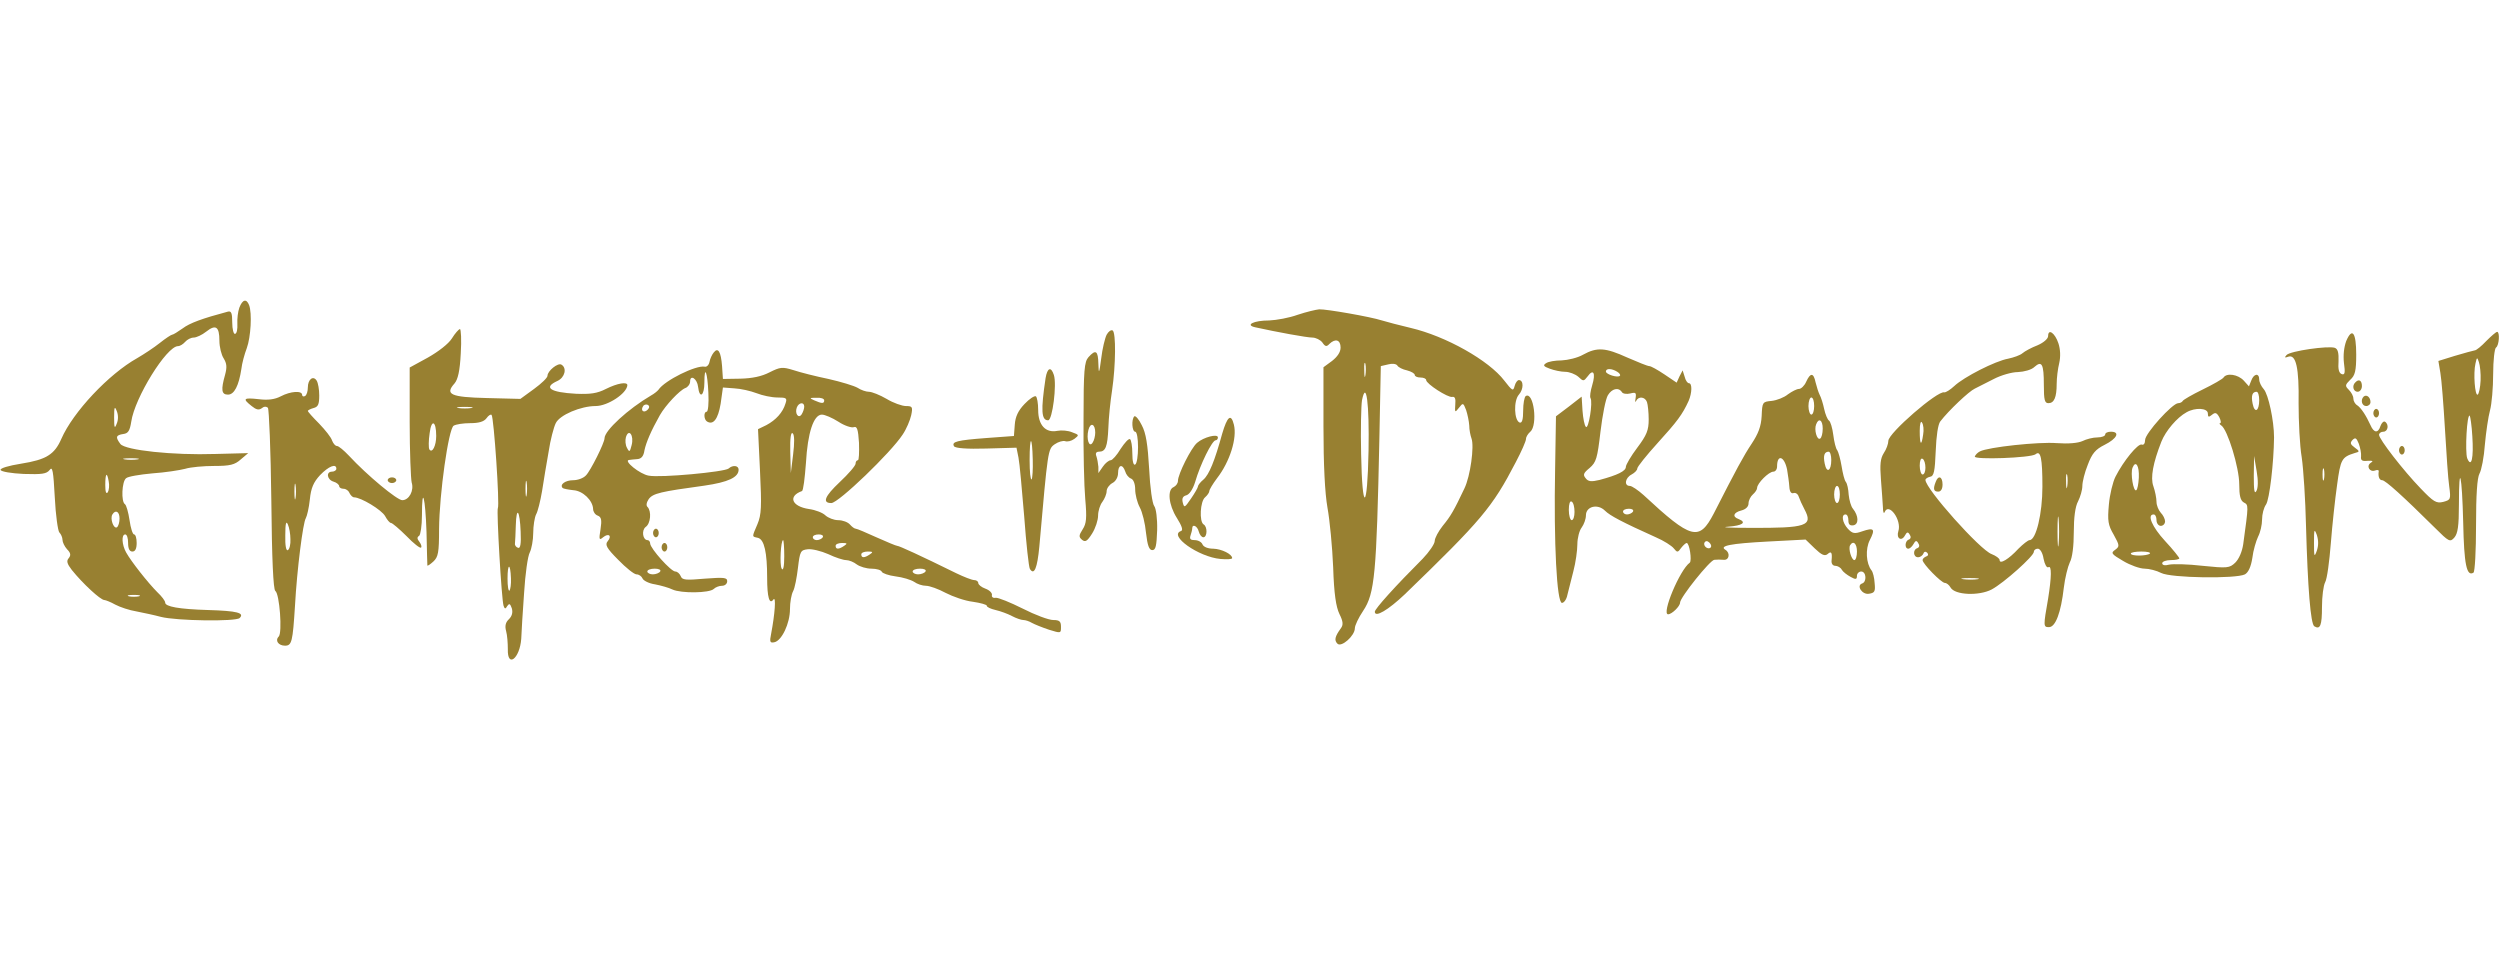
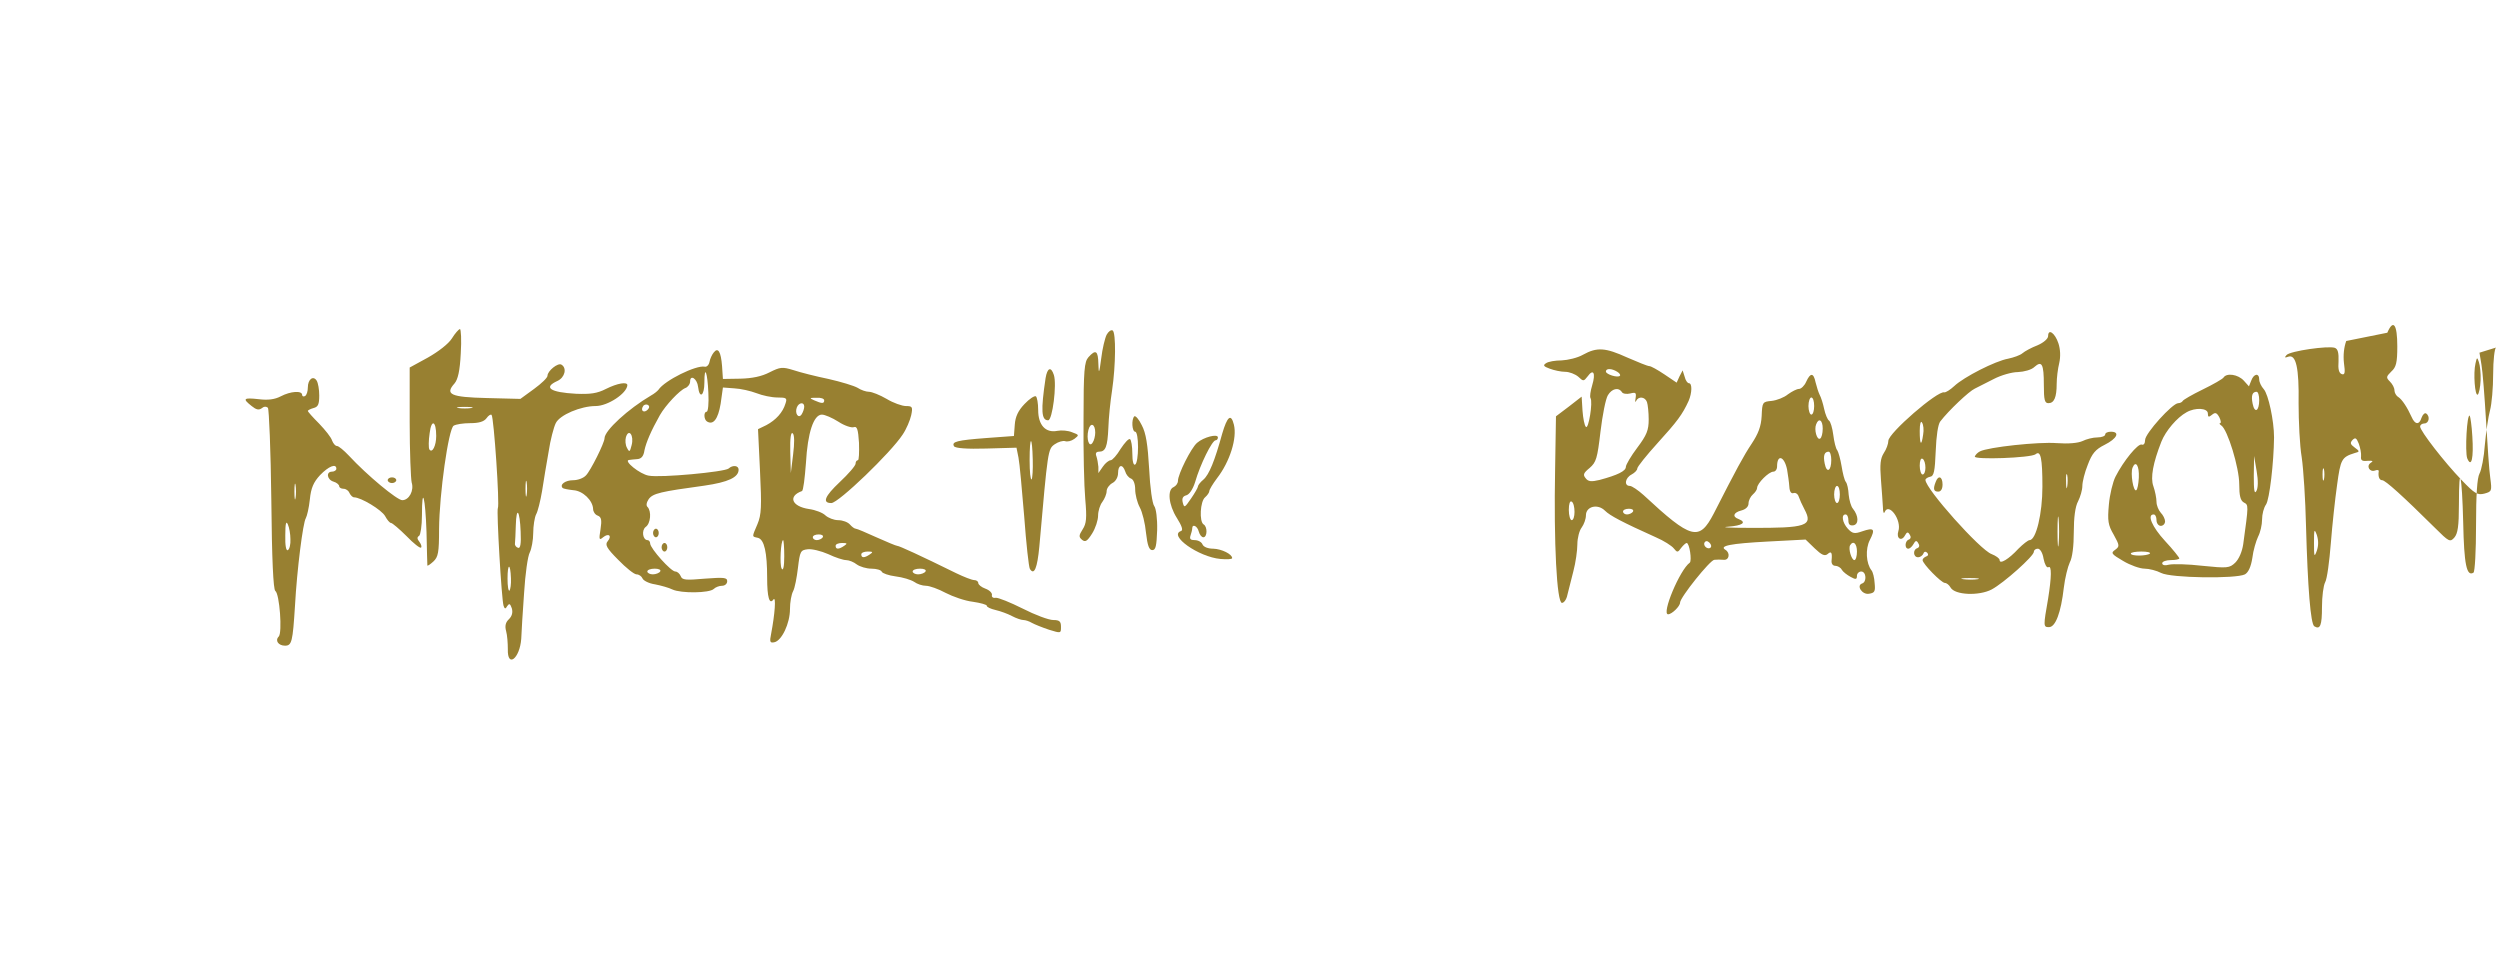
<svg xmlns="http://www.w3.org/2000/svg" height="967" viewBox="13.1 113.3 876.3 129.7" width="2500">
  <g fill="#988031">
-     <path d="m97 116.5c-.5 1.4-.8 3.9-.7 5.7s-.2 3.4-.8 3.5c-.5.2-1-1.6-1-4 0-3.2-.3-4.1-1.5-3.8-9 2.4-13.4 4-15.9 5.9-1.7 1.2-3.3 2.2-3.7 2.2-.3 0-2.3 1.3-4.3 2.9s-5.5 3.9-7.9 5.3c-10 5.6-22.5 18.9-26.6 28.3-2.4 5.5-5.3 7.3-14.1 8.7-4.4.7-7.4 1.6-7.2 2.2s3.8 1.2 8.1 1.4c6.4.2 8 0 9.1-1.4 1-1.4 1.3.3 1.8 9.6.3 6.2 1.1 11.8 1.6 12.3.6.6 1.1 1.8 1.1 2.6s.7 2.3 1.6 3.3c1.3 1.3 1.4 2.1.6 3.1-.9 1-.6 2 1.1 4.2 3.7 4.6 10 10.5 11.4 10.5.4 0 2.2.7 3.8 1.6 1.7.9 5 2 7.5 2.4 2.5.5 6.3 1.3 8.5 1.9 5.4 1.4 26.3 1.7 27.6.4 1.8-1.8-.9-2.5-11-2.8-10.3-.3-15.1-1.2-15.1-2.6 0-.6-1.2-2.2-2.8-3.7-3.2-3.2-9.2-10.8-10.9-13.9-1.5-2.7-1.7-6.3-.3-6.3.6 0 1 1.3 1 3 0 2 .5 3 1.5 3s1.5-1 1.5-3c0-1.7-.4-3-.9-3s-1.2-2.2-1.6-5c-.4-2.7-1.1-5.2-1.6-5.6-1.4-.8-1.1-8 .4-9.1.6-.6 4.8-1.3 9.2-1.7 4.4-.3 9.6-1.1 11.5-1.6 1.9-.6 6.5-1 10.2-1 5.5 0 7.2-.4 9.3-2.3l2.6-2.2-11.5.3c-14.8.5-31.6-1.3-33.3-3.5-1.8-2.4-1.6-3.1 1-3.5 1.7-.2 2.3-1.1 2.8-4.3 1.2-8.4 12.4-26.5 16.4-26.5.7 0 1.8-.7 2.5-1.5s2-1.5 3-1.5c.9 0 2.9-.9 4.4-2.1 3.3-2.6 4.6-1.8 4.6 3.2 0 2.2.7 5 1.5 6.2 1.1 1.8 1.2 3.1.5 5.7-1.5 5.3-1.3 7 1 7 2.2 0 3.8-3.1 4.7-9 .2-1.9 1.1-5.2 1.9-7.3 1.4-3.8 1.9-12.3.8-15.1-.9-2.3-2.3-2-3.4.9zm-43 40.7c-.7 1.9-.9 1.5-.9-2.2s.2-4.1.9-2.3c.6 1.4.6 3.2 0 4.5zm7.3 12.5c-1.3.2-3.3.2-4.5 0-1.3-.2-.3-.4 2.2-.4s3.5.2 2.3.4zm-10.1 7.7c.3 1.4.1 3.1-.3 3.8-.6.8-.9-.1-.9-2.5 0-4.2.6-4.8 1.2-1.3zm3.8 13c0 1.4-.4 2.7-.9 3.1-1.2.7-2.5-3.1-1.6-4.5 1.1-1.8 2.5-1 2.5 1.4zm6.8 27.3c-1 .2-2.6.2-3.5 0-1-.3-.2-.5 1.7-.5s2.7.2 1.8.5zm406.2-98.7c-3 1.1-7.5 1.9-10 2-5.5 0-8.6 1.6-4.9 2.4 7.7 1.7 18.1 3.6 20 3.6 1.2 0 2.8.8 3.5 1.7 1 1.5 1.5 1.6 2.5.5 2.1-2 3.9-1.4 3.9 1.3 0 1.6-1.1 3.2-3 4.7l-3 2.2v20.7c0 13.5.5 23.4 1.4 28.5.8 4.4 1.7 13.7 2 20.9.3 9.4 1 13.9 2.2 16.4 1.3 2.6 1.4 3.8.5 5-2.1 2.9-2.4 4.2-1.2 5.4 1.4 1.4 6.1-2.8 6.1-5.4 0-1 1.3-3.7 2.9-6.1 4.1-6.1 4.7-13 5.7-60.5l.5-25.3 2.6-.6c1.4-.4 2.8-.2 3.2.4.3.6 1.9 1.4 3.4 1.7 1.5.4 2.7 1.1 2.7 1.6s.9.9 2 .9 2 .4 2 .9c0 1.3 7.6 6.2 9.1 5.9 1-.2 1.3.6 1.1 2.7-.2 2.8-.1 2.9 1.3 1.1s1.5-1.8 2.5.8c.5 1.5 1 3.9 1.1 5.4 0 1.5.4 3.5.8 4.6 1 2.7-.4 13.2-2.5 17.5-3.7 7.8-4.8 9.7-7.6 13.1-1.5 1.9-2.8 4.3-2.8 5.3s-1.9 3.8-4.2 6.2c-9.7 9.7-16.8 17.6-16.8 18.6 0 2.2 4.7-.6 10.5-6.1 26.9-26 30.7-30.5 38.9-46.3 2-3.8 3.6-7.4 3.6-8.2 0-.7.7-1.8 1.5-2.5 2.7-2.3 1.2-14.2-1.6-12.5-.5.4-.9 2.7-.9 5.1 0 3.2-.4 4.4-1.2 4.2-2-.7-2.2-7.7-.3-9.8 1.7-1.9 1.7-5.1 0-5.1-.5 0-1.2.9-1.5 2.1-.5 1.9-.8 1.7-3.6-1.9-5.4-7.1-20.5-15.6-32.9-18.5-3.8-.9-8.4-2.1-10-2.6-4-1.3-19.5-4-22-3.9-1.1.1-4.5.9-7.5 1.9zm23.7 21.2c-.2 1.3-.4.5-.4-1.7-.1-2.2.1-3.2.4-2.3.2 1 .2 2.8 0 4zm1.1 26.5c-.4 21.2-2.2 22-2.6 1.1-.2-8.4 0-16.8.3-18.8 1.5-7.4 2.6 1.1 2.3 17.7z" />
-     <path d="m171.5 127.3c-1.2 1.9-4.7 4.6-8.4 6.7l-6.4 3.5v19.1c0 10.4.4 20 .7 21.2.9 2.8-.9 6.2-3.3 6.2-1.8 0-12.3-8.7-18.7-15.6-1.8-1.9-3.6-3.4-4.2-3.4s-1.3-.9-1.7-1.9c-.3-1.1-2.4-3.7-4.5-5.9-2.2-2.2-4-4.2-4-4.5 0-.2.9-.7 2-1 1.6-.4 2-1.3 2-4.4 0-2.1-.4-4.4-.9-5.2-1.2-1.9-3.1-.5-3.1 2.4 0 1.3-.4 2.7-1 3-.5.3-1 .1-1-.4 0-1.6-4.1-1.3-7.5.5-2.1 1.1-4.5 1.4-7.7 1-5.4-.6-5.8-.2-2.5 2.4 1.6 1.3 2.5 1.5 3.5.8.8-.7 1.6-.7 2.2-.2.4.5 1 15 1.2 32.2.2 21.1.7 31.5 1.4 32 1.5 1 2.5 14.7 1.2 16-1.4 1.4-.1 3.2 2.2 3.2 2.4 0 2.7-1.4 3.5-14 .7-12.7 2.8-29.2 3.8-30.7.4-.7 1.1-3.6 1.4-6.5.4-4.1 1.3-6.1 3.6-8.6 3-3.1 5.7-4.2 5.7-2.2 0 .5-.7 1-1.5 1-2.2 0-1.8 2.8.5 3.5 1.1.3 2 1.1 2 1.6s.7.9 1.5.9c.9 0 1.8.7 2.1 1.5.4.8 1.1 1.5 1.6 1.5 2.4 0 9.7 4.4 10.9 6.6.7 1.3 1.6 2.4 2.1 2.4.4 0 2.9 2.1 5.4 4.6 2.5 2.6 4.8 4.4 5.1 4 .3-.3 0-1.2-.6-2-.8-1-.9-1.6-.1-2.1.5-.3 1-3.6 1-7.2 0-10.9 1.2-6.3 1.6 5.9.1 6.2.3 11.5.3 11.7.1.2 1-.4 2.1-1.4 1.7-1.6 2-3.1 2-11.4.1-12.4 3.3-35 5.1-36.2.8-.5 3.4-.9 5.8-.9 3 0 4.8-.5 5.7-1.7.7-1 1.5-1.5 1.8-1.2.8.7 2.9 31.7 2.2 32.7-.5.9 1.3 32 2 34.2.4 1.2.7 1.2 1.3.1.7-1 1-.9 1.6.8.4 1.4.1 2.7-1 3.8-1.2 1.1-1.5 2.4-1 4.2.4 1.4.6 4.3.6 6.3-.2 6.8 4.2 3.3 4.7-3.6.1-2.3.5-9.5 1-16.1.4-6.6 1.3-13 2-14.2.6-1.2 1.2-4.3 1.2-6.8s.5-5.5 1-6.5c.6-1 1.5-4.7 2.1-8.2.5-3.5 1.6-9.7 2.3-13.8.6-4.1 1.8-8.6 2.5-10 1.4-2.9 8.8-6 14-6 4.2 0 10.9-4.4 11.1-7.3 0-1.3-3.5-.7-7.5 1.3-3.1 1.6-5.5 1.9-10.5 1.7-9.1-.5-11.6-2.2-6.5-4.5 2.6-1.2 3.4-4.5 1.4-5.7-1.2-.8-4.9 2.2-4.9 3.9 0 .7-2.1 2.7-4.7 4.6l-4.8 3.5-11.8-.3c-12.7-.3-14.7-1.3-11.3-5.1 1.2-1.4 1.9-4.4 2.2-10.5.3-4.7.1-8.6-.3-8.6-.4.1-1.7 1.5-2.8 3.3zm6.8 24.4c-1.3.2-3.3.2-4.5 0-1.3-.2-.3-.4 2.2-.4s3.5.2 2.3.4zm-12.3 9.8c0 3.4-1.4 6.2-2.4 4.7-.3-.5-.3-3.1.1-5.7.6-5 2.3-4.4 2.3 1zm31.7 20.7c-.2 1.3-.4.3-.4-2.2s.2-3.5.4-2.3c.2 1.3.2 3.3 0 4.5zm-81 1c-.2 1.3-.4.3-.4-2.2s.2-3.5.4-2.3c.2 1.3.2 3.3 0 4.5zm78.9 11.9c.2 4.2-.1 5.9-.9 5.6-.7-.2-1.2-.9-1.1-1.5.1-.7.2-3.5.3-6.4.2-6.9 1.4-5.3 1.7 2.3zm-80.7 2.6c.1 1.7-.3 3.5-.9 3.8-.6.4-1-1.6-.9-5.2 0-4.2.3-5.2.9-3.8.5 1.1.9 3.4.9 5.2zm77.3 13.7c.1 2-.2 3.9-.5 4.3-.4.3-.7-1.5-.7-4.2 0-5.5 1-5.6 1.2-.1zm208.8-85.4c-.6 1.2-1.5 4.9-1.9 8.3-.7 5.4-.9 5.7-1 1.9-.1-4.6-.9-5.2-3.5-2.3-1.4 1.6-1.7 4.5-1.7 21.7-.1 11 .2 23.6.6 28 .6 6.7.4 8.6-.9 10.6-1.4 2.2-1.4 2.7-.2 3.7 1.1.9 1.8.5 3.5-2.2 1.2-1.9 2.1-4.7 2.1-6.3s.7-3.8 1.5-4.8c.8-1.1 1.5-2.8 1.5-3.8 0-.9.9-2.2 2-2.8 1.2-.6 2-2.1 2-3.5 0-3 1.6-3.3 2.5-.6.3 1.1 1.2 2.2 2 2.5.9.3 1.5 1.9 1.5 3.8 0 1.8.7 4.6 1.6 6.3.9 1.6 1.9 5.7 2.2 9 .5 4.4 1.1 6 2.2 6 1.2 0 1.5-1.5 1.7-7 .1-4.1-.4-7.6-1-8.4-.7-.8-1.5-6.6-1.8-13-.5-8.6-1.1-12.6-2.6-15.4-1-2.1-2.2-3.4-2.6-3.1-1.1 1.1-.8 5.4.3 5.4.6 0 1 2.4 1 5.4s-.4 5.8-1 6.1c-.6.4-1-1.1-1-3.9 0-2.5-.4-4.7-.8-5-.5-.3-1.9 1.3-3.3 3.4-1.3 2.2-2.9 4-3.5 4s-1.9 1-2.7 2.2l-1.6 2.3v-2.2c-.1-1.2-.4-2.8-.7-3.7-.4-1-.1-1.6.9-1.6 2.3 0 3-1.6 3.3-8.4.1-3.4.7-9.3 1.3-13.1 1.3-8.8 1.4-20.2.2-21-.6-.3-1.5.4-2.1 1.5zm-4 34.3c0 1.2-.4 2.8-.9 3.5-1.2 2-2.3-1.2-1.5-4.4.7-2.8 2.4-2.2 2.4.9zm334-33.8c0 .9-1.6 2.3-3.7 3.2-2.1.8-4.5 2.1-5.3 2.8s-3.1 1.5-5 1.9c-4.5.8-15.5 6.4-18.9 9.6-1.4 1.3-3 2.3-3.5 2.2-2.3-.7-19.6 14.3-19.6 17 0 1-.7 3-1.6 4.3-1.2 1.9-1.4 4-1 9.2.3 3.7.6 8.1.7 9.8 0 1.6.3 2.4.6 1.7 1.4-3.6 6.1 2.8 4.8 6.7-.8 2.5 1.1 3.7 2.3 1.5.7-1.3 1.1-1.4 1.7-.3.5.7.4 1.4-.3 1.7-1.4.4-1.6 3.2-.2 3.2.5 0 1.3-.7 1.8-1.6.7-1.3 1.1-1.4 1.7-.3.5.7.4 1.4-.3 1.7-1.7.5-1.5 3.2.2 3.2.8 0 1.6-.6 1.9-1.3.2-.7.8-.8 1.3-.3s.4 1.1-.3 1.3c-.7.3-1.3.8-1.3 1.3 0 1.3 6.6 8 7.8 8 .6 0 1.5.7 2 1.6 1.5 2.7 10 3 14.4.7 4.3-2.3 14.8-11.7 14.8-13.2 0-.6.6-1.1 1.4-1.1s1.7 1.5 2 3.5c.4 2 1.1 3.3 1.7 3 1.2-.8 1.1 3.5-.1 11-1.7 9.7-1.7 10 .3 10 2.3 0 4.2-5.1 5.2-13.8.4-3.4 1.4-7.4 2.1-8.9.9-1.6 1.4-5.8 1.4-10.6 0-5.1.5-9 1.5-10.8.8-1.6 1.5-4 1.5-5.4s.8-4.7 1.9-7.4c1.5-4 2.7-5.4 5.9-7 4.4-2.2 5.5-4.6 2.2-4.6-1.1 0-2 .4-2 1 0 .5-1.2 1-2.7 1-1.6 0-3.9.6-5.3 1.3-1.6.7-4.9 1-9 .7-6.3-.5-24 1.4-26.9 2.9-.8.4-1.6 1.2-1.8 1.8-.4 1.2 19.7.5 21.3-.8 1.8-1.5 2.4 1.4 2.4 11.4 0 9.3-2.2 18.7-4.5 18.7-.5 0-2.3 1.4-3.9 3-3.4 3.7-6.6 5.6-6.6 4 0-.6-1.3-1.5-2.8-2.1-4-1.4-23.2-22.9-23.2-26 0-.4.7-.9 1.6-1.1 1.4-.2 1.7-1.9 2-9 .2-5.3.8-9.4 1.6-10.4 2.9-3.8 10.1-10.6 12.1-11.5 1.2-.6 4.2-2.1 6.7-3.4s6.3-2.4 8.4-2.4c2.2-.1 4.8-.8 5.8-1.8 2.6-2.3 3.3-1.1 3.3 6.3 0 5.3.3 6.4 1.6 6.4 2 0 2.9-2 2.9-6.8 0-2 .4-5.3.9-7.3.5-2.2.4-4.8-.3-6.9-1.2-3.6-3.6-5.3-3.6-2.5zm-43.8 34.5c-.6 4.3-1.2 3.7-1.2-1.3 0-2.5.4-3.7.8-2.9.5.7.7 2.6.4 4.2zm.8 11.6c0 1.3-.4 2.4-1 2.4-.5 0-1-1.4-1-3.1s.4-2.8 1-2.4c.6.3 1 1.7 1 3.1zm49.7 6.6c-.2 1.3-.4.5-.4-1.7-.1-2.2.1-3.2.4-2.3.2 1 .2 2.8 0 4zm-3 20c-.2 2.4-.4.5-.4-4.2s.2-6.6.4-4.3c.2 2.4.2 6.2 0 8.5zm-28.4 12.5c-1.3.2-3.5.2-5 0-1.6-.2-.5-.4 2.2-.4 2.8 0 4 .2 2.8.4zm129.2-83.5c-.8 2.2-1.1 5-.8 7.7.5 3.5.3 4.3-.8 3.9-1-.4-1.3-1.8-1.1-4.5.1-2.9-.2-4.3-1.3-4.7-2.3-.8-15.6 1.1-16.9 2.5-.8.9-.7 1.1.6.6 2.7-.9 3.8 3.9 3.6 16.3 0 6.3.4 14.9 1.1 19 .6 4.1 1.3 14.9 1.5 24 .6 21.7 1.6 34.3 2.9 35.2 2.1 1.3 2.7-.3 2.7-6.8 0-3.6.5-7.5 1.1-8.6.7-1.2 1.5-7.4 2-13.7.5-6.4 1.5-15.6 2.2-20.5 1.2-8.9 1.6-9.7 6.1-11.1 1.9-.5 1.9-.6 0-2-1.5-1.1-1.6-1.6-.7-2.6 1-1 1.4-.7 2.2 1.3.5 1.4.9 3.3.8 4.4-.2 1.5.4 1.8 2.3 1.6 1.8-.1 2.1.1 1.1.7-1.7 1.1-.4 3.4 1.5 2.7.8-.3 1.3-.2 1.3.2-.3 1.9.2 3.2 1.2 3.2 1.1 0 7.3 5.6 18.5 16.7 4.9 4.9 5.3 5.1 6.8 3.4 1.2-1.4 1.6-4 1.6-11.6 0-15.4 1.1-10.4 1.5 6.4.3 14.6 1.2 19 3.6 17.5.5-.3.9-7.7.9-16.5 0-10.9.4-16.7 1.2-18.2.7-1.2 1.6-5.8 1.9-10.2.4-4.4 1.2-9.8 1.8-12s1.1-7.9 1.1-12.7.5-9 1-9.3c1.1-.7 1.4-5.5.4-5.5-.4 0-2.1 1.5-3.8 3.2-1.7 1.8-3.5 3.3-4.1 3.3-.5.1-3.6.9-6.9 1.9l-5.8 1.8.7 4.2c.4 2.2 1.1 11.1 1.6 19.6s1.1 17.6 1.5 20.2c.6 4.5.5 4.7-2.1 5.4-2.4.6-3.4 0-7.9-4.7-6.1-6.3-14.6-17.3-14.6-18.8 0-.6.7-1.1 1.5-1.1 1.6 0 2.1-2.5.6-3.5-.5-.3-1.2.4-1.6 1.5-.8 2.6-2.3 2.5-3.5-.3-1.5-3.3-3.3-6.1-4.7-7-.7-.4-1.3-1.5-1.3-2.3 0-.9-.7-2.2-1.6-3.1-1.4-1.4-1.3-1.7.5-3.5 1.7-1.5 2.1-3.1 2.1-8.8 0-7.8-1.4-9.7-3.5-4.8zm47.1 13.8c-.1 2.5-.6 4.7-1 5-1 .6-1.6-7.5-.8-10.9.5-2.3.6-2.3 1.2-.5.4 1.1.7 4 .6 6.4zm-2.9 19.6c.5 7.6-.3 11.3-1.8 7.7-.8-2.3-.1-15.8.9-14.9.2.3.7 3.5.9 7.2zm-52 15.1c-.3 1-.5.2-.5-1.7s.2-2.7.5-1.8c.2 1 .2 2.6 0 3.5zm-2.5 25c-.9 2.5-1 2.1-1-2.7s.1-5.2 1-2.8c.6 1.9.6 3.7 0 5.5z" />
+     <path d="m171.5 127.3c-1.2 1.9-4.7 4.6-8.4 6.7l-6.4 3.5v19.1c0 10.4.4 20 .7 21.2.9 2.8-.9 6.2-3.3 6.2-1.8 0-12.3-8.7-18.7-15.6-1.8-1.9-3.6-3.4-4.2-3.4s-1.3-.9-1.7-1.9c-.3-1.1-2.4-3.7-4.5-5.9-2.2-2.2-4-4.2-4-4.5 0-.2.9-.7 2-1 1.6-.4 2-1.3 2-4.4 0-2.1-.4-4.4-.9-5.2-1.2-1.9-3.1-.5-3.1 2.4 0 1.3-.4 2.7-1 3-.5.3-1 .1-1-.4 0-1.6-4.1-1.3-7.5.5-2.1 1.1-4.5 1.4-7.7 1-5.4-.6-5.8-.2-2.5 2.4 1.6 1.3 2.5 1.5 3.5.8.8-.7 1.6-.7 2.2-.2.4.5 1 15 1.2 32.2.2 21.1.7 31.5 1.4 32 1.5 1 2.5 14.7 1.2 16-1.4 1.4-.1 3.2 2.2 3.2 2.4 0 2.7-1.4 3.5-14 .7-12.7 2.8-29.2 3.8-30.7.4-.7 1.1-3.6 1.4-6.5.4-4.1 1.3-6.1 3.6-8.6 3-3.1 5.7-4.2 5.7-2.2 0 .5-.7 1-1.5 1-2.2 0-1.8 2.8.5 3.5 1.1.3 2 1.1 2 1.6s.7.9 1.5.9c.9 0 1.8.7 2.1 1.5.4.8 1.1 1.5 1.6 1.5 2.4 0 9.7 4.4 10.9 6.6.7 1.3 1.6 2.4 2.1 2.4.4 0 2.9 2.1 5.4 4.6 2.5 2.6 4.8 4.4 5.1 4 .3-.3 0-1.2-.6-2-.8-1-.9-1.6-.1-2.1.5-.3 1-3.6 1-7.2 0-10.9 1.2-6.3 1.6 5.9.1 6.2.3 11.5.3 11.7.1.2 1-.4 2.1-1.4 1.7-1.6 2-3.1 2-11.4.1-12.4 3.3-35 5.1-36.2.8-.5 3.4-.9 5.8-.9 3 0 4.8-.5 5.7-1.7.7-1 1.5-1.5 1.8-1.2.8.7 2.9 31.7 2.2 32.7-.5.9 1.3 32 2 34.2.4 1.2.7 1.2 1.3.1.7-1 1-.9 1.6.8.4 1.4.1 2.7-1 3.8-1.2 1.1-1.5 2.4-1 4.2.4 1.4.6 4.3.6 6.3-.2 6.8 4.2 3.3 4.7-3.6.1-2.3.5-9.5 1-16.1.4-6.6 1.3-13 2-14.2.6-1.2 1.2-4.3 1.2-6.8s.5-5.5 1-6.5c.6-1 1.5-4.7 2.1-8.2.5-3.5 1.6-9.7 2.3-13.8.6-4.1 1.8-8.6 2.5-10 1.4-2.9 8.8-6 14-6 4.2 0 10.9-4.4 11.1-7.3 0-1.3-3.5-.7-7.5 1.3-3.1 1.6-5.5 1.9-10.5 1.7-9.1-.5-11.6-2.2-6.5-4.5 2.6-1.2 3.4-4.5 1.4-5.7-1.2-.8-4.9 2.2-4.9 3.9 0 .7-2.1 2.7-4.7 4.6l-4.8 3.5-11.8-.3c-12.7-.3-14.7-1.3-11.3-5.1 1.2-1.4 1.9-4.4 2.2-10.5.3-4.7.1-8.6-.3-8.6-.4.1-1.7 1.5-2.8 3.3zm6.8 24.4c-1.3.2-3.3.2-4.5 0-1.3-.2-.3-.4 2.2-.4s3.5.2 2.3.4zm-12.3 9.8c0 3.4-1.4 6.2-2.4 4.7-.3-.5-.3-3.1.1-5.7.6-5 2.3-4.4 2.3 1zm31.7 20.7c-.2 1.3-.4.3-.4-2.2s.2-3.5.4-2.3c.2 1.3.2 3.3 0 4.5zm-81 1c-.2 1.3-.4.3-.4-2.2s.2-3.5.4-2.3c.2 1.3.2 3.3 0 4.5zm78.9 11.9c.2 4.2-.1 5.9-.9 5.6-.7-.2-1.2-.9-1.1-1.5.1-.7.2-3.5.3-6.4.2-6.9 1.4-5.3 1.7 2.3zm-80.7 2.6c.1 1.7-.3 3.5-.9 3.8-.6.4-1-1.6-.9-5.2 0-4.2.3-5.2.9-3.8.5 1.1.9 3.4.9 5.2zm77.3 13.7c.1 2-.2 3.9-.5 4.3-.4.3-.7-1.5-.7-4.2 0-5.5 1-5.6 1.2-.1zm208.8-85.4c-.6 1.2-1.5 4.9-1.9 8.3-.7 5.4-.9 5.7-1 1.9-.1-4.6-.9-5.2-3.5-2.3-1.4 1.6-1.7 4.5-1.7 21.7-.1 11 .2 23.6.6 28 .6 6.7.4 8.6-.9 10.6-1.4 2.2-1.4 2.7-.2 3.7 1.1.9 1.8.5 3.5-2.2 1.2-1.9 2.1-4.7 2.1-6.3s.7-3.8 1.5-4.8c.8-1.1 1.5-2.8 1.5-3.8 0-.9.9-2.2 2-2.8 1.2-.6 2-2.1 2-3.5 0-3 1.6-3.3 2.5-.6.3 1.1 1.2 2.2 2 2.5.9.3 1.5 1.9 1.5 3.8 0 1.8.7 4.6 1.6 6.3.9 1.6 1.9 5.7 2.2 9 .5 4.4 1.1 6 2.2 6 1.2 0 1.5-1.5 1.7-7 .1-4.1-.4-7.6-1-8.4-.7-.8-1.5-6.6-1.8-13-.5-8.6-1.1-12.6-2.6-15.4-1-2.1-2.2-3.4-2.6-3.1-1.1 1.1-.8 5.4.3 5.4.6 0 1 2.4 1 5.4s-.4 5.8-1 6.1c-.6.4-1-1.1-1-3.9 0-2.5-.4-4.7-.8-5-.5-.3-1.9 1.3-3.3 3.4-1.3 2.2-2.9 4-3.5 4s-1.9 1-2.7 2.2l-1.6 2.3v-2.2c-.1-1.2-.4-2.8-.7-3.7-.4-1-.1-1.6.9-1.6 2.3 0 3-1.6 3.3-8.4.1-3.4.7-9.3 1.3-13.1 1.3-8.8 1.4-20.2.2-21-.6-.3-1.5.4-2.1 1.5zm-4 34.3c0 1.2-.4 2.8-.9 3.5-1.2 2-2.3-1.2-1.5-4.4.7-2.8 2.4-2.2 2.4.9zm334-33.8c0 .9-1.6 2.3-3.7 3.2-2.1.8-4.5 2.1-5.3 2.8s-3.1 1.5-5 1.9c-4.5.8-15.5 6.4-18.9 9.6-1.4 1.3-3 2.3-3.5 2.2-2.3-.7-19.6 14.3-19.6 17 0 1-.7 3-1.6 4.3-1.2 1.9-1.4 4-1 9.2.3 3.7.6 8.1.7 9.8 0 1.6.3 2.4.6 1.7 1.4-3.6 6.1 2.8 4.8 6.7-.8 2.5 1.1 3.7 2.3 1.5.7-1.3 1.1-1.4 1.7-.3.5.7.4 1.4-.3 1.7-1.4.4-1.6 3.2-.2 3.2.5 0 1.3-.7 1.8-1.6.7-1.3 1.1-1.4 1.7-.3.5.7.4 1.4-.3 1.7-1.7.5-1.5 3.2.2 3.2.8 0 1.6-.6 1.9-1.3.2-.7.8-.8 1.3-.3s.4 1.1-.3 1.3c-.7.3-1.3.8-1.3 1.3 0 1.3 6.6 8 7.8 8 .6 0 1.5.7 2 1.6 1.5 2.7 10 3 14.4.7 4.3-2.3 14.8-11.7 14.8-13.2 0-.6.6-1.1 1.4-1.1s1.7 1.5 2 3.5c.4 2 1.1 3.3 1.7 3 1.2-.8 1.1 3.5-.1 11-1.7 9.7-1.7 10 .3 10 2.3 0 4.2-5.1 5.2-13.8.4-3.4 1.4-7.4 2.1-8.9.9-1.6 1.4-5.8 1.4-10.6 0-5.1.5-9 1.5-10.8.8-1.6 1.5-4 1.5-5.4s.8-4.7 1.9-7.4c1.5-4 2.7-5.4 5.9-7 4.4-2.2 5.5-4.6 2.2-4.6-1.1 0-2 .4-2 1 0 .5-1.2 1-2.7 1-1.6 0-3.9.6-5.3 1.3-1.6.7-4.9 1-9 .7-6.3-.5-24 1.4-26.9 2.9-.8.4-1.6 1.2-1.8 1.8-.4 1.2 19.7.5 21.3-.8 1.8-1.5 2.4 1.4 2.4 11.4 0 9.3-2.2 18.7-4.5 18.7-.5 0-2.3 1.4-3.9 3-3.4 3.7-6.6 5.6-6.6 4 0-.6-1.3-1.5-2.8-2.1-4-1.4-23.2-22.9-23.2-26 0-.4.7-.9 1.6-1.1 1.4-.2 1.7-1.9 2-9 .2-5.3.8-9.4 1.6-10.4 2.9-3.8 10.1-10.6 12.1-11.5 1.2-.6 4.2-2.1 6.7-3.4s6.3-2.4 8.4-2.4c2.2-.1 4.8-.8 5.8-1.8 2.6-2.3 3.3-1.1 3.3 6.3 0 5.3.3 6.4 1.6 6.4 2 0 2.9-2 2.9-6.8 0-2 .4-5.3.9-7.3.5-2.2.4-4.8-.3-6.9-1.2-3.6-3.6-5.3-3.6-2.5zm-43.8 34.5c-.6 4.3-1.2 3.7-1.2-1.3 0-2.5.4-3.7.8-2.9.5.7.7 2.6.4 4.2zm.8 11.6c0 1.3-.4 2.4-1 2.4-.5 0-1-1.4-1-3.1s.4-2.8 1-2.4c.6.3 1 1.7 1 3.1zm49.7 6.6c-.2 1.3-.4.5-.4-1.7-.1-2.2.1-3.2.4-2.3.2 1 .2 2.8 0 4zm-3 20c-.2 2.4-.4.5-.4-4.2s.2-6.6.4-4.3c.2 2.4.2 6.2 0 8.5zm-28.4 12.5c-1.3.2-3.5.2-5 0-1.6-.2-.5-.4 2.2-.4 2.8 0 4 .2 2.8.4zm129.2-83.5c-.8 2.2-1.1 5-.8 7.7.5 3.5.3 4.3-.8 3.9-1-.4-1.3-1.8-1.1-4.5.1-2.9-.2-4.3-1.3-4.7-2.3-.8-15.6 1.1-16.9 2.5-.8.9-.7 1.1.6.6 2.7-.9 3.8 3.9 3.6 16.3 0 6.3.4 14.9 1.1 19 .6 4.1 1.3 14.9 1.5 24 .6 21.7 1.6 34.3 2.9 35.2 2.1 1.3 2.7-.3 2.7-6.8 0-3.6.5-7.5 1.1-8.6.7-1.2 1.5-7.4 2-13.7.5-6.4 1.5-15.6 2.2-20.5 1.2-8.9 1.6-9.7 6.1-11.1 1.9-.5 1.9-.6 0-2-1.5-1.1-1.6-1.6-.7-2.6 1-1 1.4-.7 2.2 1.3.5 1.4.9 3.3.8 4.4-.2 1.5.4 1.8 2.3 1.6 1.8-.1 2.1.1 1.1.7-1.7 1.1-.4 3.4 1.5 2.7.8-.3 1.3-.2 1.3.2-.3 1.9.2 3.2 1.2 3.2 1.1 0 7.3 5.6 18.5 16.7 4.9 4.9 5.3 5.1 6.8 3.4 1.2-1.4 1.6-4 1.6-11.6 0-15.4 1.1-10.4 1.5 6.4.3 14.6 1.2 19 3.6 17.5.5-.3.9-7.7.9-16.5 0-10.9.4-16.7 1.2-18.2.7-1.2 1.6-5.8 1.9-10.2.4-4.4 1.2-9.8 1.8-12s1.1-7.9 1.1-12.7.5-9 1-9.3l-5.8 1.8.7 4.2c.4 2.2 1.1 11.1 1.6 19.6s1.1 17.6 1.5 20.2c.6 4.5.5 4.7-2.1 5.4-2.4.6-3.4 0-7.9-4.7-6.1-6.3-14.6-17.3-14.6-18.8 0-.6.7-1.1 1.5-1.1 1.6 0 2.1-2.5.6-3.5-.5-.3-1.2.4-1.6 1.5-.8 2.6-2.3 2.5-3.5-.3-1.5-3.3-3.3-6.1-4.7-7-.7-.4-1.3-1.5-1.3-2.3 0-.9-.7-2.2-1.6-3.1-1.4-1.4-1.3-1.7.5-3.5 1.7-1.5 2.1-3.1 2.1-8.8 0-7.8-1.4-9.7-3.5-4.8zm47.1 13.8c-.1 2.5-.6 4.7-1 5-1 .6-1.6-7.5-.8-10.9.5-2.3.6-2.3 1.2-.5.4 1.1.7 4 .6 6.4zm-2.9 19.6c.5 7.6-.3 11.3-1.8 7.7-.8-2.3-.1-15.8.9-14.9.2.3.7 3.5.9 7.2zm-52 15.1c-.3 1-.5.2-.5-1.7s.2-2.7.5-1.8c.2 1 .2 2.6 0 3.5zm-2.5 25c-.9 2.5-1 2.1-1-2.7s.1-5.2 1-2.8c.6 1.9.6 3.7 0 5.5z" />
    <path d="m263.3 132.2c-.6.7-1.3 2.2-1.5 3.3s-1 1.9-1.7 1.7c-3-.6-14 4.8-16.2 8.1-.4.5-1.5 1.4-2.6 2-8 4.7-16.3 12.3-16.3 15 0 1.6-4.9 11.4-6.5 13-.9 1-2.9 1.7-4.5 1.7-2.7 0-4.8 1.5-3.7 2.7.3.3 2 .6 3.8.8 3.3.2 6.8 3.6 6.9 6.6 0 .9.7 2 1.6 2.3 1.3.5 1.5 1.5 1 4.8-.6 3.6-.5 4 .9 2.8 2-1.6 3.2-.5 1.6 1.4-1 1.2-.4 2.4 3.7 6.5 2.7 2.8 5.6 5.1 6.4 5.1.9 0 1.8.7 2.1 1.4.3.8 2.3 1.8 4.4 2.1 2.1.4 4.9 1.2 6.1 1.8 3 1.4 13 1.3 14.5-.2.6-.6 1.9-1.1 2.9-1.1s1.8-.7 1.8-1.6c0-1.3-1.1-1.4-7.8-.9-6.8.6-8 .5-8.5-.9-.4-.9-1.2-1.6-1.9-1.6-1.5 0-8.7-8-8.8-9.8 0-.6-.4-1.2-.9-1.2-1.7 0-2.2-3.4-.7-4.6 1.8-1.2 2.1-5.5.7-7-.6-.5-.4-1.6.4-2.8 1.5-2 4.1-2.6 19.5-4.7 8.3-1.2 12-2.9 12-5.6 0-1.5-2.1-1.7-3.5-.4-1.4 1.2-23.9 3.3-28 2.5-3.1-.5-9-5.3-6.9-5.5.5-.1 1.8-.2 2.9-.3 1.4-.1 2.2-1 2.5-3.1.6-2.8 2.3-6.8 5.4-12.3 2-3.5 6.9-8.7 8.9-9.5.9-.3 1.7-1.4 1.7-2.3 0-2.6 2.5-1 2.8 1.9.5 4.3 2.2 3.1 2.2-1.5 0-6.5 1.1-3.7 1.4 3.6.2 3.6-.1 6.6-.6 6.6-1.1 0-1 2.7.1 3.4 2.2 1.4 3.9-.8 4.8-6.2l.8-5.7 4 .3c2.2.1 5.7.9 7.8 1.7 2 .8 5.3 1.5 7.3 1.5 3.2 0 3.5.2 2.8 2.2-.9 3-3.3 5.7-6.7 7.5l-2.9 1.4.7 14.7c.6 12.4.5 15.3-.9 18.6-2 4.7-2 4.3.2 4.8 2.2.6 3.2 5.1 3.2 14 0 6.8.8 9.6 2.2 7.6 1-1.3.5 5.2-.8 12-.6 2.9-.4 3.3 1.1 3 2.6-.5 5.5-6.6 5.5-11.6 0-2.4.5-5.2 1.1-6.3s1.3-4.8 1.7-8.2c.7-5.8.9-6.2 3.4-6.5 1.4-.2 4.7.6 7.2 1.7 2.5 1.2 5.3 2.1 6.3 2.1s2.7.7 3.7 1.5c1.1.8 3.4 1.5 5.2 1.5s3.4.5 3.6 1.1c.2.5 2.4 1.3 4.8 1.6 2.5.3 5.4 1.2 6.5 1.9 1.1.8 2.9 1.4 4.2 1.4 1.2 0 4.3 1.1 6.9 2.5 2.5 1.3 6.8 2.8 9.5 3.1 2.7.4 4.9 1 4.9 1.4 0 .5 1.4 1.1 3.1 1.5s4.2 1.3 5.7 2.1 3.3 1.4 4 1.4 2 .4 3 1c.9.5 3.6 1.6 6 2.4 4.2 1.3 4.2 1.3 4.2-1 0-1.9-.5-2.4-2.7-2.4-1.6 0-6.4-1.8-10.7-4-4.4-2.2-8.6-3.9-9.5-3.8-.9.2-1.5-.3-1.3-1 .1-.7-.9-1.7-2.3-2.2s-2.5-1.4-2.5-2c0-.5-.6-1-1.4-1s-3.6-1.1-6.3-2.4c-12.6-6.2-20-9.6-20.7-9.6-.4 0-3.7-1.4-7.3-3-3.5-1.6-6.8-3-7.2-3-.5 0-1.4-.7-2.1-1.5s-2.5-1.5-4.1-1.5c-1.5 0-3.5-.8-4.5-1.7-.9-.9-3.5-1.9-5.7-2.2-6.1-.9-7.5-4.5-2.5-6.3.5-.2 1-4.6 1.4-9.8.6-10.7 2.7-17 5.6-17 1 0 3.6 1.1 5.8 2.5 2.1 1.4 4.6 2.2 5.4 1.9 1.1-.4 1.5.7 1.8 5.5.1 3.4 0 6.1-.4 6.1-.5 0-.8.6-.8 1.2 0 .7-2.5 3.6-5.6 6.5-5.2 4.9-6.2 7.3-2.9 7.3 2.5 0 20.9-17.7 25-24 1.3-1.9 2.6-5 3-6.8.6-2.9.4-3.2-1.8-3.2-1.4 0-4.5-1.1-6.8-2.5-2.4-1.4-5.2-2.5-6.2-2.5s-2.8-.6-4-1.4c-1.2-.7-5.8-2.1-10.2-3.1-4.4-.9-9.9-2.3-12.3-3.1-3.9-1.2-4.6-1.1-8.4.8-2.7 1.4-6 2.1-10.2 2.2l-6.1.1-.3-4.5c-.4-5.1-1.4-6.7-2.9-4.8zm38.7 16.8c0 1.2-.8 1.2-3.5 0-1.8-.8-1.7-.9.8-.9 1.5-.1 2.7.3 2.7.9zm-61.9 3.3c-1.3 1.3-2.6.3-1.6-1.2.3-.6 1.1-.8 1.7-.5.6.4.6 1-.1 1.7zm54.9-1.1c0 .7-.4 1.9-.9 2.7-1.1 1.7-2.5-.3-1.7-2.4.7-1.8 2.6-2 2.6-.3zm-60.5 13.5c-.6 2.4-.8 2.6-1.6 1-.6-1-.7-2.7-.4-3.8 1-3.2 2.9-.6 2 2.8zm56.6 3.3-.8 6.5-.2-7.5c-.1-4.7.2-7.1.9-6.4.6.6.6 3.4.1 7.4zm10.4 29c-.3.5-1.3 1-2.1 1s-1.4-.5-1.4-1c0-.6.9-1 2.1-1 1.1 0 1.7.4 1.4 1zm-13.5 6.7c0 3.6-.4 5.2-.9 4.3-.8-1.4-.3-10 .5-10 .2 0 .4 2.6.4 5.7zm21-3.7c-1.9 1.3-3 1.3-3 0 0-.6 1-1 2.3-1 1.8 0 1.9.2.7 1zm9 3c-1.9 1.3-3 1.3-3 0 0-.6 1-1 2.3-1 1.8 0 1.9.2.7 1zm-73.5 6c-.3.5-1.5 1-2.6 1-1 0-1.9-.5-1.9-1 0-.6 1.2-1 2.6-1s2.3.4 1.9 1zm93 0c-.3.5-1.5 1-2.6 1-1 0-1.9-.5-1.9-1 0-.6 1.2-1 2.6-1s2.3.4 1.9 1zm230.5-76c-1.9 1.1-5.3 1.9-7.5 2-2.2 0-4.7.4-5.5 1-1.1.7-.9 1.1 1.3 1.9 1.6.6 4 1.1 5.4 1.1 1.5 0 3.5.8 4.6 1.7 1.8 1.7 1.9 1.7 3.3-.1 2-2.8 2.9-1.2 1.6 3.1-.6 2-.9 4-.6 4.5.9 1.4-.7 11.1-1.6 10.1-.5-.4-1-3-1.2-5.7l-.3-4.9-4.5 3.5-4.5 3.4-.3 18.4c-.5 26.1.6 47 2.4 47 .7 0 1.6-1.2 1.9-2.8.4-1.5 1.3-5.2 2.1-8.3.8-3 1.4-7.3 1.4-9.5 0-2.1.7-4.8 1.5-5.8.8-1.1 1.5-3 1.5-4.3 0-3.1 4.1-4.2 6.7-1.6 1.7 1.7 6 4 17.8 9.3 2.8 1.2 5.6 3 6.3 3.9 1.2 1.5 1.4 1.5 2.6-.2.7-.9 1.6-1.7 1.9-1.7 1 0 1.9 6.2 1.1 6.9-3.5 2.5-10 18.1-7.6 18.1 1.3 0 4.2-2.8 4.2-4.1 0-1.8 10.5-14.9 12-15 .8-.1 2.3-.1 3.3 0 1.9.2 2.4-2.4.6-3.5-2.3-1.4 1.7-2.2 14.8-2.9l13.3-.7 3.2 3.1c2.4 2.3 3.5 2.8 4.5 2 1.3-1.2 1.7-.6 1.4 2.3-.1 1 .4 1.8 1.3 1.8.8 0 1.9.6 2.3 1.4.4.7 1.8 1.8 3.1 2.5 1.8 1 2.2.9 2.2-.4 0-.8.7-1.5 1.5-1.5 1.8 0 2 3.7.3 4.2-2.1.7 0 4 2.4 3.6 2-.3 2.3-.8 2-3.7-.1-1.9-.6-3.9-1.1-4.5-1.9-2.4-2.2-7.5-.6-10.6 2-3.9 1.5-4.5-2.6-3.1-2.8 1-3.5.8-5.1-.9-1.9-2.1-2.4-5-.8-5 .6 0 1 .9 1 2.1 0 1.4.5 1.9 1.8 1.7 1.9-.4 1.8-3.3-.2-5.8-.7-.8-1.3-3-1.5-4.9-.1-1.9-.5-3.9-1-4.5s-1.1-3.1-1.5-5.6c-.4-2.4-1.1-4.9-1.5-5.5-.5-.5-1.1-3-1.4-5.4s-1-4.7-1.5-5-1.3-2.2-1.7-4.1-1.1-4.1-1.6-5c-.4-.8-1-2.7-1.4-4.3-.7-3.4-1.8-3.5-3.3-.2-.6 1.4-1.8 2.5-2.5 2.5-.8 0-2.5.9-3.9 1.9-1.3 1.1-3.9 2.1-5.7 2.3-3.2.3-3.3.4-3.5 5.3-.2 3.7-1.2 6.2-3.5 9.7-2.8 4.2-5.3 8.8-13.3 24.5-5.1 9.8-7.8 9.1-24.6-6.5-1.9-1.7-4.1-3.2-4.8-3.2-2.1 0-1.7-2.8.6-4 1.1-.6 2-1.5 2-2.1s3.2-4.6 7.1-8.9c6.9-7.6 8.7-10 10.9-14.8 1.2-2.8 1.3-6.2.1-6.2-.5 0-1.2-1-1.5-2.3l-.7-2.2-1.1 2.1-1 2.2-4.3-2.9c-2.4-1.6-4.7-2.9-5.3-2.9s-4-1.4-7.7-3c-7.7-3.5-10.6-3.7-15.5-1zm12 6c.8.5 1.2 1.1.9 1.4-.7.8-4.9-.5-4.9-1.5 0-1.2 2.1-1.1 4 .1zm1.6 7.1c.3.6 1.7.8 2.9.5 2-.5 2.2-.3 1.9 1.7-.2 1.2-.2 1.6.2.9.8-1.7 3.1-1.5 3.8.4.3.9.6 3.6.6 6.1 0 3.8-.7 5.5-4 9.9-2.2 2.9-4 6-4 6.7 0 1.5-2.9 2.9-9.2 4.6-2.9.7-4 .6-4.9-.6-1-1.2-.8-1.8 1.4-3.6 2.3-2 2.7-3.3 3.8-12.7.7-5.8 1.8-11.5 2.6-12.8 1.4-2.3 3.7-2.9 4.9-1.1zm67.4 4.9c0 1.6-.4 3-1 3-.5 0-1-1.4-1-3 0-1.7.5-3 1-3 .6 0 1 1.3 1 3zm3 7.9c0 1.7-.4 3.2-.9 3.5-1.1.7-2.2-3.1-1.4-5 .9-2.4 2.3-1.5 2.3 1.5zm3 11c0 3.9-1.6 4.8-2.3 1.3-.6-2.9-.1-4.2 1.4-4.2.5 0 .9 1.3.9 2.9zm-15.5 3.3c.3 1.8.7 4.5.8 6.1.1 1.8.7 2.5 1.5 2.2.7-.2 1.5.3 1.8 1.3.3.9 1.2 2.9 2 4.4 3.1 5.8.8 6.6-19.1 6.5-7.1 0-10.6-.2-7.7-.4 5.1-.4 6.7-1.5 3.7-2.7-2.3-.8-1.8-2.3 1-3 1.5-.4 2.5-1.3 2.5-2.5 0-1 .7-2.4 1.5-3.1s1.5-1.7 1.5-2.3c0-1.6 4.1-5.7 5.7-5.7.7 0 1.3-.8 1.3-1.8 0-4.4 2.5-3.7 3.5 1zm18.5 8.8c0 1.6-.4 3-1 3-.5 0-1-1.4-1-3 0-1.7.5-3 1-3 .6 0 1 1.3 1 3zm-93 6.1c0 1.6-.4 2.9-1 2.9-.5 0-1-1.6-1-3.6 0-2.1.4-3.3 1-2.9.6.3 1 1.9 1 3.6zm20.5-.1c-.3.5-1.3 1-2.1 1s-1.4-.5-1.4-1c0-.6.9-1 2.1-1 1.1 0 1.7.4 1.4 1zm27.2 12.6c-.9.9-2.8-.6-2.1-1.8.4-.6 1-.6 1.7.1.6.6.8 1.3.4 1.7zm51.3 1.4c0 1.6-.4 3-.9 3-1 0-2.2-4-1.5-5.2 1.1-1.8 2.4-.6 2.4 2.2zm-284.4-60.8c-1.7 11.4-1.5 14.8.9 14.8 1.5 0 3.1-12.6 2-15.9-1-3.1-2.3-2.5-2.9 1.1zm412.9-.2c-.3.5-3.6 2.4-7.3 4.2s-6.8 3.6-7 4-.9.8-1.6.8c-2 0-11.6 10.6-11.6 12.9 0 1.2-.5 1.9-1.2 1.6-1.3-.4-6.3 5.6-9.2 11.3-.9 1.8-2 6.2-2.3 9.8-.5 5.6-.3 7.1 1.7 10.5 2.1 3.8 2.1 4.1.5 5.3-1.6 1.1-1.3 1.5 2.8 3.9 2.5 1.5 5.9 2.7 7.5 2.7s4.3.7 5.8 1.5c3.4 1.8 26.3 2.1 29.4.5 1.2-.7 2.1-2.6 2.6-5.8.3-2.6 1.3-5.9 2-7.4.8-1.5 1.4-4.2 1.4-6 0-1.9.6-4.2 1.4-5.3 1.2-1.8 2.7-14.5 2.8-23.5 0-5.9-2-15.1-3.6-16.9-.9-1-1.6-2.5-1.6-3.4 0-2.4-1.9-2.1-2.8.4l-.8 2-1.8-2c-2-2.2-6-2.8-7.1-1.1zm12.5 7.9c0 3.9-1.6 4.8-2.3 1.3-.6-2.9-.1-4.2 1.4-4.2.5 0 .9 1.3.9 2.9zm-18 4.7c0 1.3.3 1.4 1.4.5 1.2-1 1.7-.8 2.6.8.6 1.2.7 2.1.3 2.1s-.2.4.4.8c2.2 1.4 6.3 14.8 6.3 20.6 0 4 .4 5.7 1.6 6.4 1.7.9 1.7.7-.2 14.6-.4 2.7-1.5 5.2-2.8 6.5-2 1.9-2.7 2-11.5 1.1-5.1-.6-10.3-.7-11.7-.4-1.4.4-2.4.2-2.4-.5 0-.6 1.4-1.1 3-1.1 1.7 0 3-.3 3-.6s-2.2-3.1-5-6.1c-4.6-5-6.4-9.3-4-9.3.6 0 1 .9 1 2s.7 2 1.5 2 1.5-.7 1.5-1.6c0-.8-.7-2.2-1.5-3-.8-.9-1.5-2.6-1.5-3.8 0-1.3-.5-3.8-1.1-5.5-1.1-3-.1-8.2 2.8-15.6 1.5-3.8 5.5-8.5 8.8-10.3 3.1-1.8 7.5-1.5 7.5.4zm17 27.2c-.7 1.2-.9-.3-.9-5.3l.1-7 .9 5.3c.6 3.4.5 6-.1 7zm-41.2-4.7c-.1 2.2-.5 4.2-.9 4.4-1 .7-2.1-5.9-1.3-7.9 1.1-2.7 2.4-.7 2.2 3.5zm3.9 26.6c-1 .9-6.7 1-6.7 0 0-.4 1.7-.7 3.7-.7s3.3.3 3 .7zm72-60c-1.3 1.2-.7 3.3.8 3.3.8 0 1.5-.9 1.5-2 0-2-1.1-2.6-2.3-1.3z" />
    <path d="m372.2 150.3c-2.2 2.3-3.2 4.4-3.4 7.2l-.3 4-9.5.7c-10.6.8-12.4 1.3-11.5 2.9.5.7 4.5 1 11.3.8l10.6-.3.7 3.5c.4 1.9 1.2 11.1 2 20.6.7 9.5 1.6 17.8 2 18.4 1.5 2.4 2.6-.3 3.3-7.8 3-34 3-34.2 5.4-35.9 1.3-.9 2.9-1.3 3.6-1.1.8.3 2.2 0 3.3-.8 1.7-1.3 1.7-1.4-.8-2.3-1.4-.6-3.7-.8-5.2-.5-4.1.8-6.7-2-6.7-7.3 0-2.4-.4-4.5-.8-4.8-.5-.3-2.3.9-4 2.7zm2.9 19.5c.1 3.4-.1 6.5-.4 6.9-.4.3-.7-2.7-.7-6.7 0-8.8.9-9 1.1-.2zm466.5-22.1c-1.2 1.2-.6 3.3.9 3.3.8 0 1.5-.6 1.5-1.4 0-1.7-1.4-2.8-2.4-1.9zm3.4 5.8c0 .8.5 1.5 1 1.5.6 0 1-.7 1-1.5s-.4-1.5-1-1.5c-.5 0-1 .7-1 1.5zm-403.5 7.2c-2.6 9.5-4.6 14.4-6.6 16.1-1.1.9-1.9 2-1.9 2.4s-1.1 2.3-2.4 4.2c-2.2 3.2-2.4 3.4-2.9 1.5-.4-1.5 0-2.3 1.2-2.6 1.1-.3 2.3-2.1 3.1-4.6 1.8-6.3 6-14.7 7.2-14.7.5 0 .8-.5.8-1 0-1.4-5-.1-7.3 1.9-2.1 1.8-6.7 11-6.7 13.3 0 .9-.7 1.8-1.5 2.2-2.3.9-1.8 6.2 1.1 10.8 1.7 2.7 2.3 4.3 1.5 4.6-4.6 1.5 6.1 9.1 13.8 9.8 2.3.2 4.1.1 4.1-.3 0-1.4-3.7-3.2-6.6-3.3-1.9 0-3.4-.6-3.8-1.5-.3-.8-1.5-1.5-2.7-1.5-1.5 0-1.9-.4-1.5-1.6.3-.9.6-2 .6-2.5 0-1.7 1.8-.9 2.3 1.1.3 1.1 1 2 1.6 2 1.4 0 1.5-3.7.1-4.5-1.6-1-1.2-8.1.5-9.5.8-.7 1.5-1.7 1.5-2.2s1.2-2.5 2.7-4.5c4.5-5.8 7.1-14.1 5.9-18.8-1-4-2.3-2.9-4.1 3.2zm412.5 5.8c0 .8.5 1.5 1 1.5.6 0 1-.7 1-1.5s-.4-1.5-1-1.5c-.5 0-1 .7-1 1.5zm-705 10.5c0 .5.7 1 1.5 1s1.5-.5 1.5-1c0-.6-.7-1-1.5-1s-1.5.4-1.5 1zm542.6.6c-1 2.5-.7 3.4.9 3.4.9 0 1.5-.9 1.5-2.5 0-2.8-1.5-3.4-2.4-.9zm-449.6 17.9c0 .8.5 1.5 1 1.5.6 0 1-.7 1-1.5s-.4-1.5-1-1.5c-.5 0-1 .7-1 1.5zm3 5c0 .8.5 1.5 1 1.5.6 0 1-.7 1-1.5s-.4-1.5-1-1.5c-.5 0-1 .7-1 1.5z" />
  </g>
</svg>